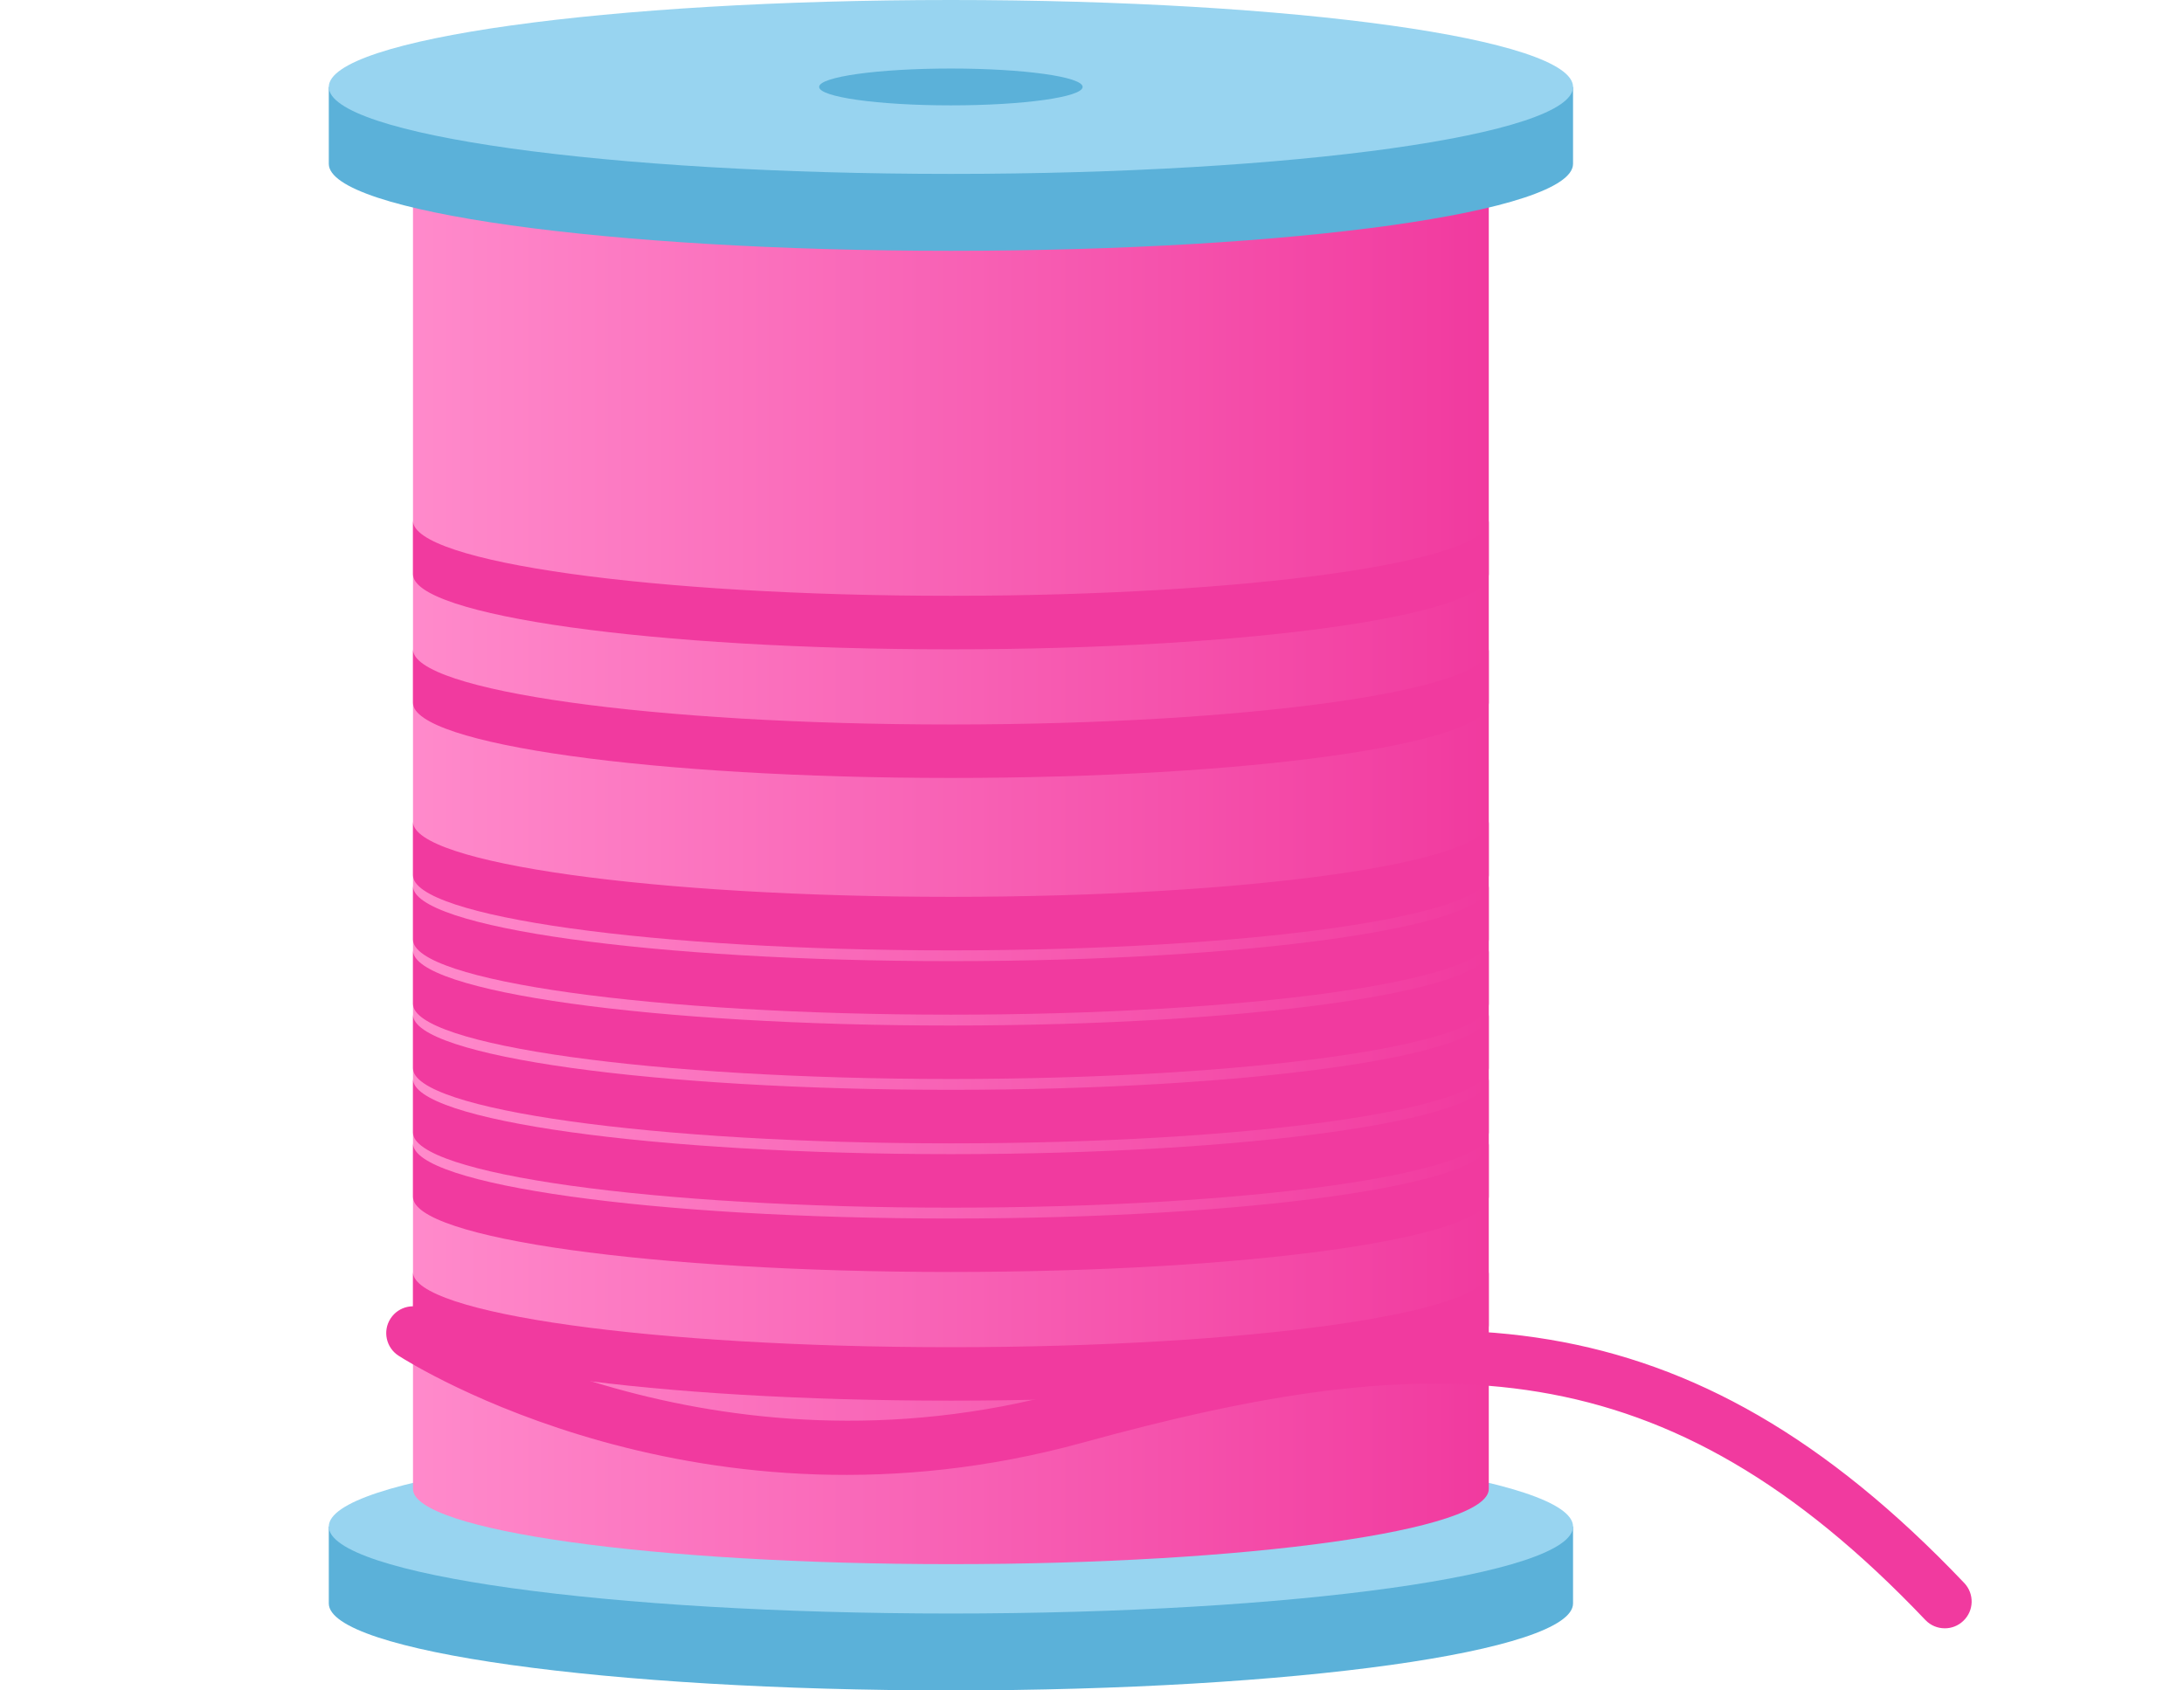
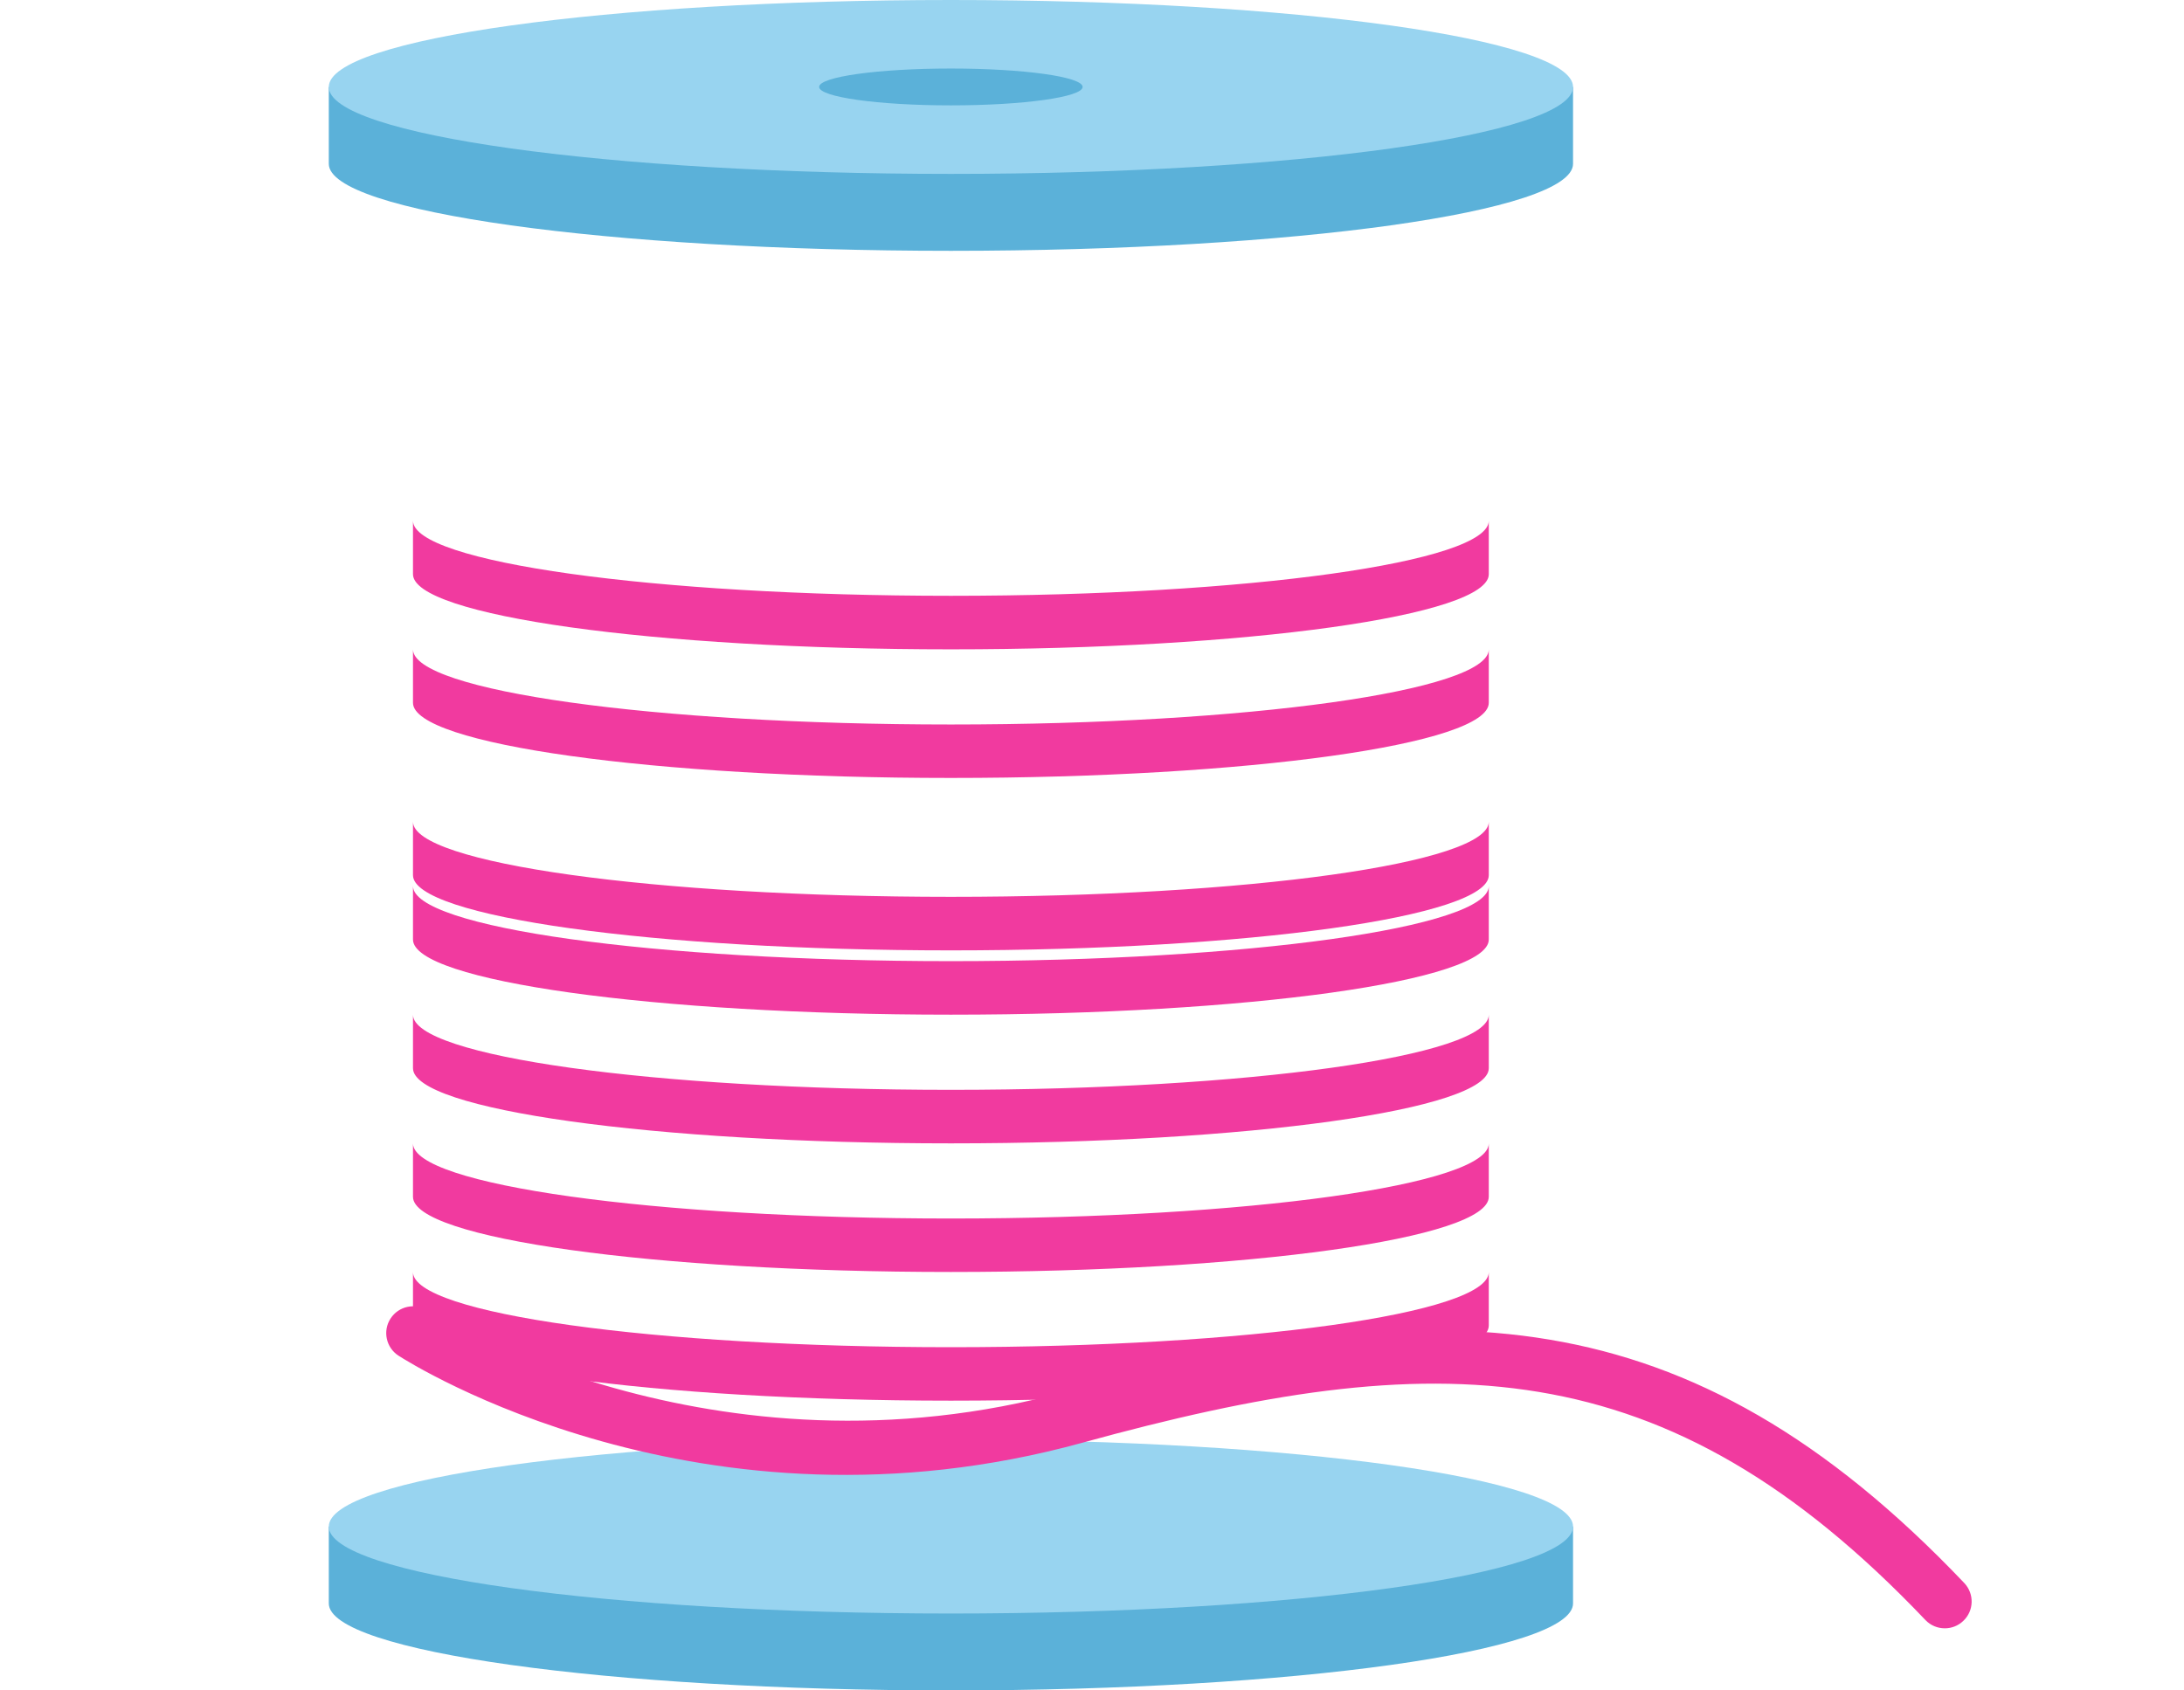
<svg xmlns="http://www.w3.org/2000/svg" width="31" height="24" viewBox="0 0 31 24" fill="none">
  <g clip-path="url(#clip0_2712_111712)">
    <path d="M4.667 21.673V22.765C4.667 23.447 8.62 24 13.497 24C18.374 24 22.328 23.447 22.328 22.765V21.673H4.667Z" fill="#5BB1D9" />
    <path d="M13.497 22.908C18.374 22.908 22.328 22.355 22.328 21.673C22.328 20.992 18.374 20.439 13.497 20.439C8.62 20.439 4.667 20.992 4.667 21.673C4.667 22.355 8.62 22.908 13.497 22.908Z" fill="#98D4F0" />
-     <path d="M21.132 2.852C21.132 2.263 17.713 1.785 13.497 1.785C9.28 1.785 5.862 2.263 5.862 2.852V21.14C5.862 21.729 9.28 22.207 13.497 22.207C17.714 22.207 21.132 21.729 21.132 21.14V2.852Z" fill="url(#paint0_linear_2712_111712)" />
    <path d="M13.497 19.127C9.28 19.127 5.862 18.649 5.862 18.06V18.819C5.862 19.408 9.28 19.886 13.497 19.886C17.714 19.886 21.132 19.408 21.132 18.819V18.06C21.132 18.649 17.714 19.127 13.497 19.127Z" fill="#F13A9F" />
    <path d="M13.497 17.3C9.28 17.3 5.862 16.822 5.862 16.233V16.992C5.862 17.582 9.28 18.059 13.497 18.059C17.714 18.059 21.132 17.582 21.132 16.992V16.233C21.132 16.822 17.714 17.3 13.497 17.3Z" fill="#F13A9F" />
-     <path d="M13.497 16.386C9.28 16.386 5.862 15.909 5.862 15.319V16.079C5.862 16.668 9.28 17.146 13.497 17.146C17.714 17.146 21.132 16.668 21.132 16.079V15.319C21.132 15.909 17.714 16.386 13.497 16.386Z" fill="#F13A9F" />
    <path d="M13.497 15.473C9.28 15.473 5.862 14.995 5.862 14.406V15.166C5.862 15.755 9.28 16.233 13.497 16.233C17.714 16.233 21.132 15.755 21.132 15.166V14.406C21.132 14.995 17.714 15.473 13.497 15.473Z" fill="#F13A9F" />
-     <path d="M13.497 14.56C9.28 14.56 5.862 14.082 5.862 13.493V14.252C5.862 14.841 9.28 15.319 13.497 15.319C17.714 15.319 21.132 14.841 21.132 14.252V13.493C21.132 14.082 17.714 14.56 13.497 14.56Z" fill="#F13A9F" />
    <path d="M13.497 13.646C9.28 13.646 5.862 13.168 5.862 12.579V13.339C5.862 13.928 9.28 14.406 13.497 14.406C17.714 14.406 21.132 13.928 21.132 13.339V12.579C21.132 13.168 17.714 13.646 13.497 13.646Z" fill="#F13A9F" />
    <path d="M13.497 12.733C9.28 12.733 5.862 12.255 5.862 11.666V12.426C5.862 13.015 9.28 13.493 13.497 13.493C17.714 13.493 21.132 13.015 21.132 12.426V11.666C21.132 12.255 17.714 12.733 13.497 12.733Z" fill="#F13A9F" />
    <path d="M13.497 10.286C9.28 10.286 5.862 9.808 5.862 9.219V9.978C5.862 10.568 9.28 11.045 13.497 11.045C17.714 11.045 21.132 10.568 21.132 9.978V9.219C21.132 9.808 17.714 10.286 13.497 10.286Z" fill="#F13A9F" />
    <path d="M13.497 8.459C9.28 8.459 5.862 7.981 5.862 7.392V8.152C5.862 8.741 9.28 9.219 13.497 9.219C17.714 9.219 21.132 8.741 21.132 8.152V7.392C21.132 7.981 17.714 8.459 13.497 8.459Z" fill="#F13A9F" />
    <path d="M4.667 1.234V2.326C4.667 3.008 8.62 3.561 13.497 3.561C18.374 3.561 22.328 3.008 22.328 2.326V1.234H4.667Z" fill="#5BB1D9" />
    <path d="M13.497 2.469C18.374 2.469 22.328 1.916 22.328 1.234C22.328 0.553 18.374 0 13.497 0C8.62 0 4.667 0.553 4.667 1.234C4.667 1.916 8.62 2.469 13.497 2.469Z" fill="#98D4F0" />
    <path d="M27.605 23.118C27.504 23.118 27.404 23.079 27.329 23C23.627 19.107 20.393 19.098 15.361 20.484C9.959 21.97 5.829 19.359 5.656 19.247C5.48 19.133 5.429 18.897 5.543 18.721C5.657 18.544 5.892 18.493 6.069 18.607C6.109 18.633 10.097 21.143 15.159 19.75C20.365 18.317 23.935 18.326 27.881 22.475C28.026 22.628 28.02 22.869 27.867 23.013C27.793 23.084 27.699 23.118 27.605 23.118Z" fill="#F13A9F" />
    <path d="M13.497 1.496C14.53 1.496 15.367 1.378 15.367 1.234C15.367 1.09 14.53 0.973 13.497 0.973C12.464 0.973 11.627 1.09 11.627 1.234C11.627 1.378 12.464 1.496 13.497 1.496Z" fill="#5BB1D9" />
  </g>
  <defs>
    <linearGradient id="paint0_linear_2712_111712" x1="5.862" y1="11.996" x2="21.132" y2="11.996" gradientUnits="userSpaceOnUse">
      <stop stop-color="#FF8ACB" />
      <stop offset="0.999" stop-color="#F13A9F" />
    </linearGradient>
    <clipPath id="clip0_2712_111712">
      <rect width="30" height="24" fill="white" transform="translate(0.667)" />
    </clipPath>
  </defs>
</svg>